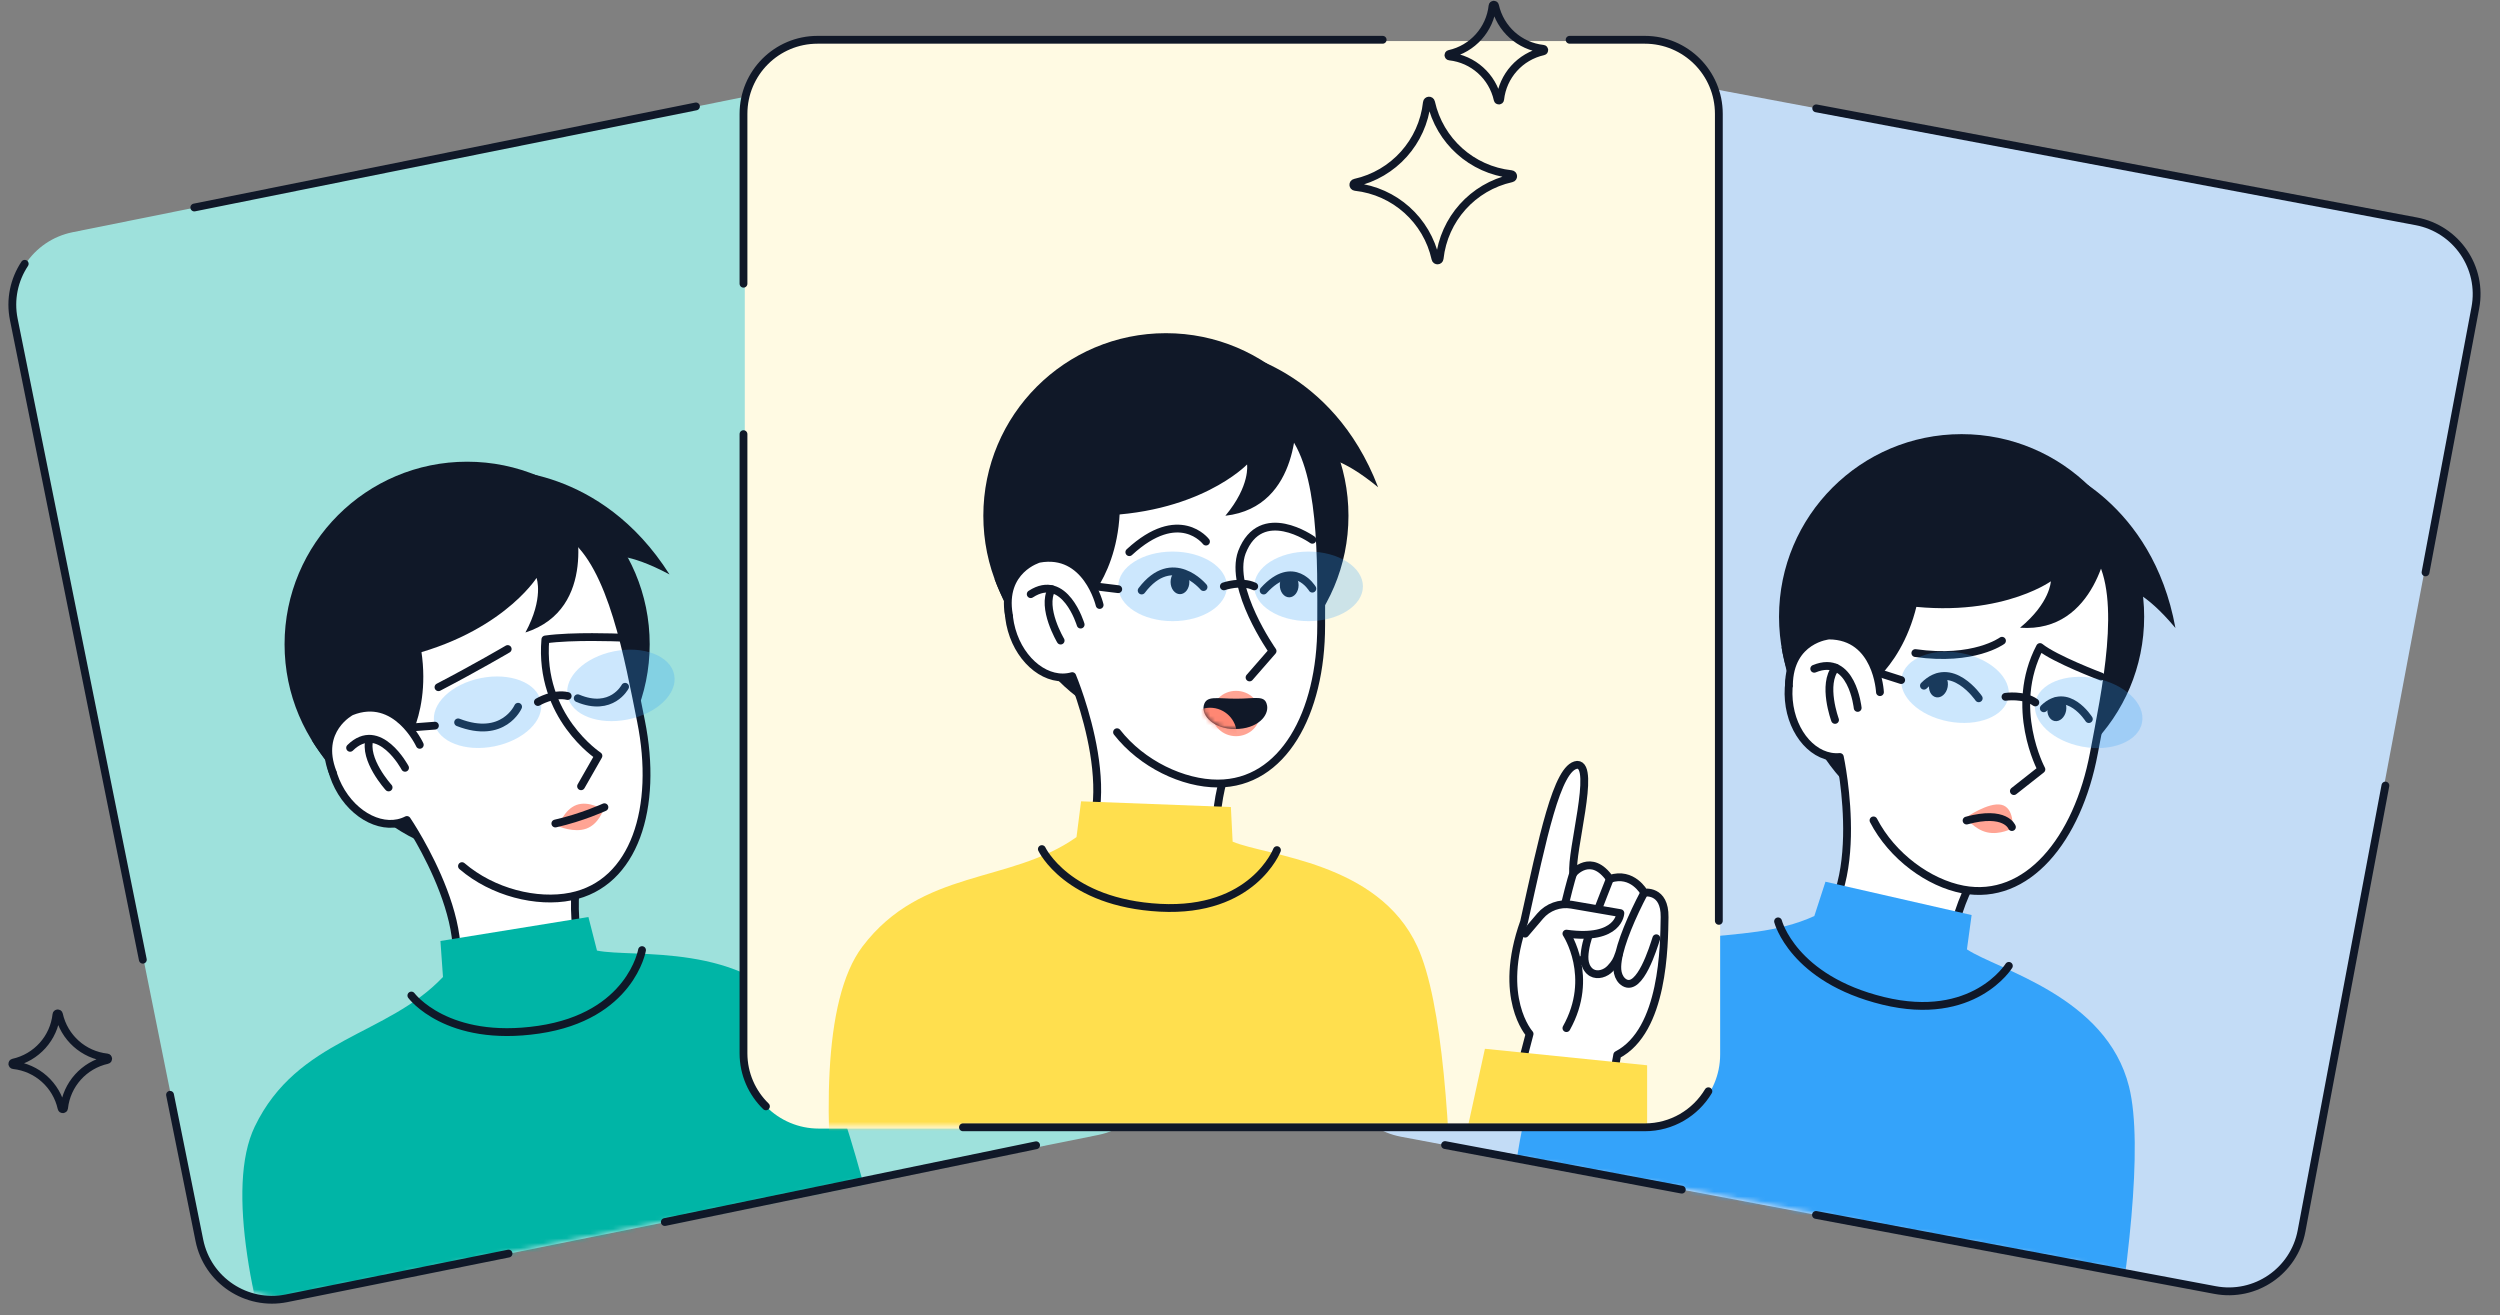
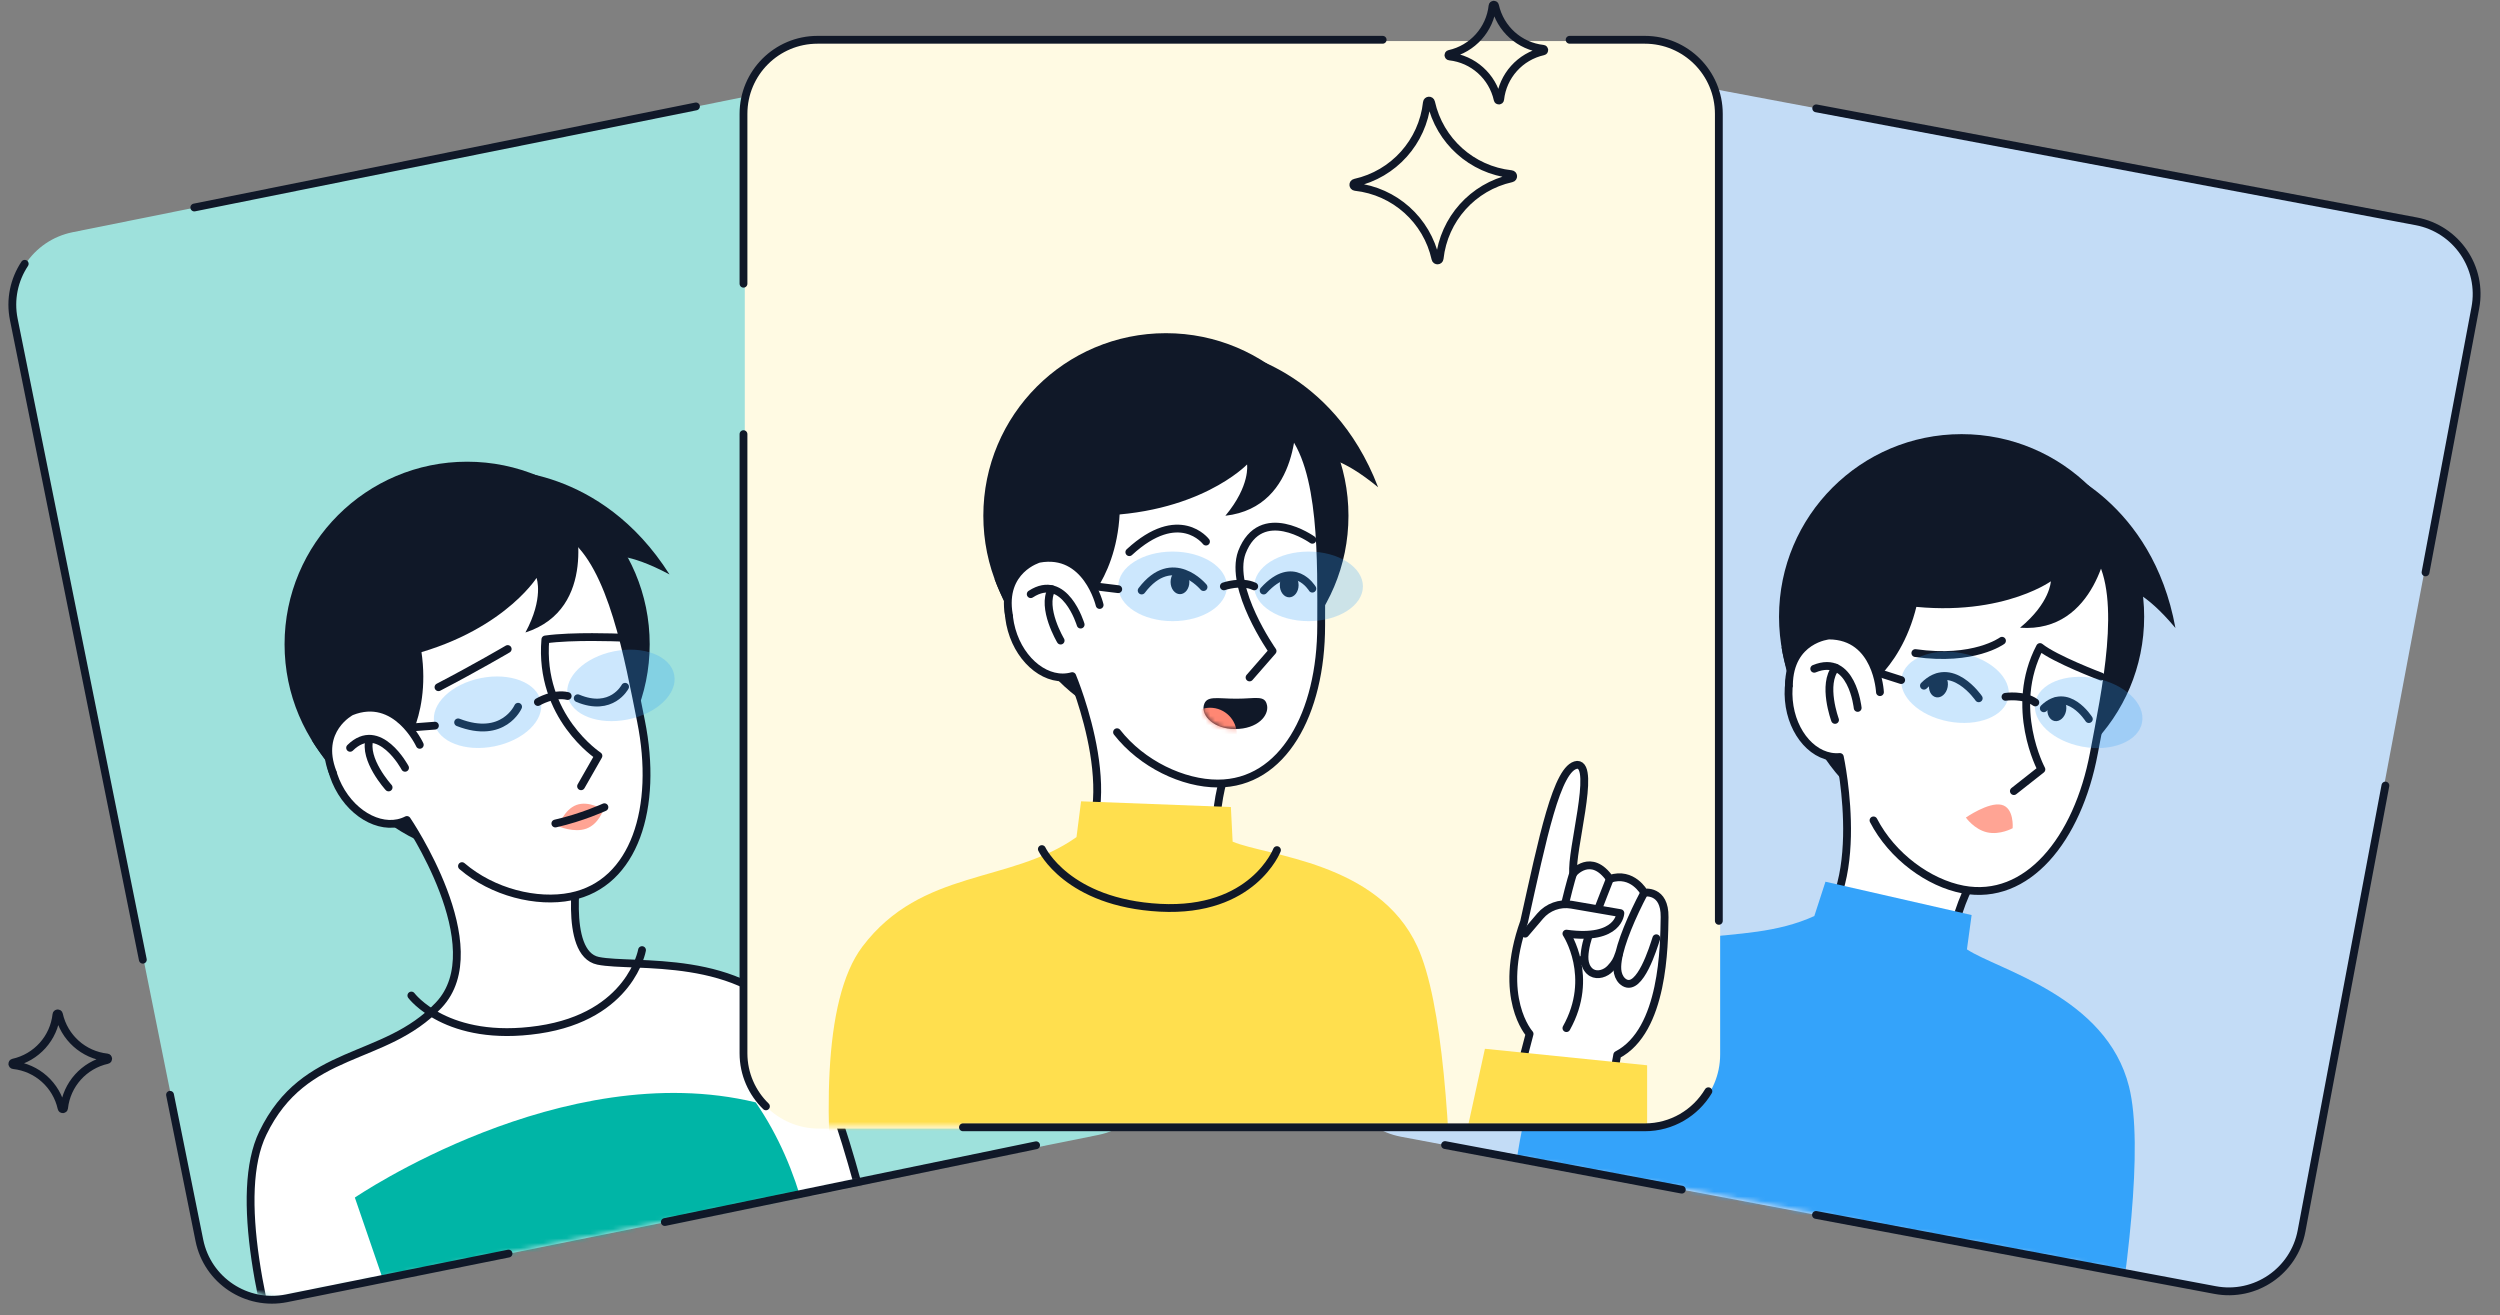
<svg xmlns="http://www.w3.org/2000/svg" width="536" height="282" viewBox="0 0 536 282" fill="none">
  <rect x="0" y="0" width="536" height="282" fill="#808080" stroke="none" />
  <path d="M517.778 47.383L343.475 14.574C334.858 12.952 326.557 18.623 324.935 27.24L287.679 225.169C286.057 233.786 291.728 242.087 300.345 243.709L474.648 276.518C483.265 278.14 491.566 272.469 493.188 263.852L530.444 65.923C532.066 57.305 526.395 49.005 517.778 47.383Z" fill="#C3DCF6" />
  <mask id="mask0_3911_10079" style="mask-type:luminance" maskUnits="userSpaceOnUse" x="289" y="14" width="244" height="263">
    <path d="M520.032 47.523L345.729 14.714C337.112 13.092 328.812 18.763 327.19 27.38L289.934 225.309C288.312 233.926 293.982 242.227 302.599 243.849L476.903 276.658C485.52 278.28 493.82 272.609 495.442 263.992L532.698 66.063C534.32 57.446 528.65 49.145 520.032 47.523Z" fill="white" />
  </mask>
  <g mask="url(#mask0_3911_10079)">
    <path d="M381.958 138.727C381.958 138.727 386.062 166.358 405.23 174.668C404.633 165.112 405.471 158.931 405.471 158.931L381.958 138.721V138.727Z" fill="#101828" />
    <path d="M420.567 171.364C442.185 171.364 459.709 153.839 459.709 132.222C459.709 110.604 442.185 93.079 420.567 93.079C398.949 93.079 381.424 110.604 381.424 132.222C381.424 153.839 398.949 171.364 420.567 171.364Z" fill="#101828" />
    <path d="M329.575 395.634L323.203 317.845C323.203 317.845 319.48 232.095 340.605 212.94C355.897 199.071 370.376 208.759 385.891 201.65C401.412 194.534 394.461 162.298 394.461 162.298C389.067 162.781 384.169 157.342 383.527 150.15C382.879 142.959 386.729 136.739 392.123 136.25C397.517 135.767 402.416 141.205 403.057 148.397L425.052 184.738C425.052 184.738 414.614 201.339 421.113 205.665C427.613 209.992 450.402 215.456 455.173 234.496C461.38 259.3 441.603 342.629 441.603 342.629L417.257 402.94L405.147 422.14L423.464 321.193L427.683 276.295L355.509 237.374L357.682 309.586L355.948 382.292" fill="white" />
    <path d="M329.575 395.634L323.203 317.845C323.203 317.845 319.48 232.095 340.605 212.94C355.897 199.071 370.376 208.759 385.891 201.65C401.412 194.534 394.461 162.298 394.461 162.298C389.067 162.781 384.169 157.342 383.527 150.15C382.879 142.959 386.729 136.739 392.123 136.25C397.517 135.767 402.416 141.205 403.057 148.397L425.052 184.738C425.052 184.738 414.614 201.339 421.113 205.665C427.613 209.992 450.402 215.456 455.173 234.496C461.38 259.3 441.602 342.629 441.602 342.629L417.257 402.941L405.147 422.14L423.464 321.193L427.683 276.295L355.509 237.374L357.682 309.586L355.948 382.292" stroke="#101828" stroke-width="1.677" stroke-linecap="round" stroke-linejoin="round" />
    <path d="M328.298 397.4L321.793 318.016C321.793 318.016 317.993 230.513 339.55 210.964C355.16 196.809 373.152 203.651 388.991 196.396L391.38 189.039L422.714 196.186L421.71 203.543C428.343 207.959 451.603 213.537 456.463 232.965C462.797 258.277 442.613 343.309 442.613 343.309L417.771 404.859L405.408 424.453L424.099 321.434L428.407 275.621L354.753 235.907L356.971 309.598L355.205 383.798" fill="#34A3FA" />
    <path d="M401.679 175.894C405.669 183.613 413.572 189.331 420.878 190.71C434.589 193.289 445.44 180.036 448.928 161.504C451.406 148.352 455.771 128.27 449.906 118.854L394.849 124.026" fill="white" />
    <path d="M401.679 175.894C405.669 183.613 413.572 189.331 420.878 190.71C434.589 193.289 445.44 180.036 448.928 161.504C451.406 148.352 455.771 128.27 449.906 118.854L394.849 124.026" stroke="#101828" stroke-width="1.677" stroke-linecap="round" stroke-linejoin="round" />
    <path d="M400.503 147.209C400.503 147.209 411.825 139.674 412.117 120.049C401.037 119.839 387.606 123.664 387.606 123.664L393.921 141.529L400.503 147.209Z" fill="#101828" />
    <path d="M403.064 148.397C403.064 148.397 402.536 136.3 392.13 136.25C392.13 136.25 383.686 136.999 383.546 146.879" fill="white" />
    <path d="M403.064 148.397C403.064 148.397 402.536 136.3 392.13 136.25C392.13 136.25 383.686 136.999 383.546 146.879" stroke="#101828" stroke-width="1.677" stroke-linecap="round" stroke-linejoin="round" />
    <path d="M450.465 145.055C450.465 145.055 440.618 141.338 437.378 138.727C430.56 151.739 437.676 164.96 437.676 164.96L431.774 169.611" fill="white" />
    <path d="M450.465 145.055C450.465 145.055 440.618 141.338 437.378 138.727C430.56 151.739 437.676 164.96 437.676 164.96L431.774 169.611" stroke="#101828" stroke-width="1.677" stroke-linecap="round" stroke-linejoin="round" />
    <path d="M429.226 137.38C429.226 137.38 423.21 141.815 410.649 140.017L429.226 137.38Z" fill="white" />
    <path d="M429.226 137.38C429.226 137.38 423.21 141.815 410.649 140.017" stroke="#101828" stroke-width="1.677" stroke-linecap="round" stroke-linejoin="round" />
    <path d="M447.848 154.172C447.848 154.172 443.286 146.942 438.191 151.86L447.848 154.172Z" fill="white" />
    <path d="M447.848 154.172C447.848 154.172 443.286 146.942 438.191 151.86" stroke="#101828" stroke-width="1.677" stroke-linecap="round" stroke-linejoin="round" />
    <path d="M424.239 149.712C424.239 149.712 418.363 141.072 412.492 147.012L424.239 149.712Z" fill="white" />
    <path d="M424.239 149.712C424.239 149.712 418.363 141.072 412.492 147.012" stroke="#101828" stroke-width="1.677" stroke-linecap="round" stroke-linejoin="round" />
    <path d="M426.812 314.643C426.812 314.643 448.591 280.697 441.031 246.491C406.45 221.663 353.712 233.13 353.712 233.13L350.128 299.49C350.128 299.49 388.426 323.887 426.819 314.636L426.812 314.643Z" fill="#34A3FA" />
-     <path d="M430.7 207.082C430.7 207.082 423.146 219.306 403.775 214.585C384.398 209.865 381.215 197.54 381.215 197.54" stroke="#101828" stroke-width="1.677" stroke-linecap="round" stroke-linejoin="round" />
    <path d="M398.286 151.777C398.286 151.777 397.073 140.036 388.972 143.384L398.286 151.777Z" fill="white" />
    <path d="M398.286 151.777C398.286 151.777 397.073 140.036 388.972 143.384" stroke="#101828" stroke-width="1.677" stroke-linecap="round" stroke-linejoin="round" />
    <path d="M393.432 154.35C393.432 154.35 390.611 146.694 393.591 143.162L393.432 154.35Z" fill="white" />
    <path d="M393.432 154.35C393.432 154.35 390.611 146.694 393.591 143.162" stroke="#101828" stroke-width="1.677" stroke-linecap="round" stroke-linejoin="round" />
    <path d="M452.054 115.773C452.054 115.773 449.621 135.773 433.096 134.585C439.589 129.223 439.697 124.636 439.697 124.636C439.697 124.636 427.352 133.499 404.728 129.242C402.905 115.633 416.501 110.093 416.501 110.093L452.054 115.773Z" fill="#101828" />
    <path d="M440.618 100.106C440.618 100.106 461.463 107.437 466.412 134.642C459.773 126.688 456.145 126.294 456.145 126.294" fill="#101828" />
    <path d="M417.576 147.305C417.843 145.888 417.173 144.572 416.08 144.366C414.987 144.16 413.885 145.143 413.618 146.56C413.351 147.977 414.021 149.293 415.114 149.498C416.207 149.704 417.309 148.722 417.576 147.305Z" fill="#101828" />
    <path d="M442.967 152.395C443.234 150.978 442.564 149.662 441.471 149.456C440.378 149.25 439.276 150.232 439.009 151.65C438.742 153.067 439.412 154.383 440.505 154.588C441.598 154.794 442.701 153.812 442.967 152.395Z" fill="#101828" />
    <path opacity="0.25" d="M430.61 149.513C431.372 145.464 426.863 141.218 420.539 140.027C414.215 138.837 408.47 141.154 407.708 145.202C406.946 149.25 411.455 153.497 417.779 154.687C424.104 155.878 429.848 153.561 430.61 149.513Z" fill="#34A3FA" />
    <path opacity="0.25" d="M459.261 154.906C460.023 150.858 455.514 146.611 449.19 145.42C442.866 144.23 437.121 146.547 436.359 150.595C435.597 154.643 440.106 158.89 446.43 160.081C452.754 161.271 458.499 158.954 459.261 154.906Z" fill="#34A3FA" />
    <path d="M429.976 149.401C429.976 149.401 433.877 148.804 436.374 150.608L429.976 149.401Z" fill="white" />
    <path d="M429.976 149.401C429.976 149.401 433.877 148.804 436.374 150.608" stroke="#101828" stroke-width="1.677" stroke-linecap="round" stroke-linejoin="round" />
    <path d="M407.613 145.805L402.905 144.299" stroke="#101828" stroke-width="1.677" stroke-linecap="round" stroke-linejoin="round" />
    <path d="M348.902 299.528L352.155 258.817" stroke="#101828" stroke-width="2.751" stroke-linecap="round" stroke-linejoin="round" />
    <path d="M431.514 177.565C431.514 177.565 431.882 173.181 429.112 172.546C426.342 171.91 421.482 175.284 421.482 175.284C421.482 175.284 423.267 177.825 426.037 178.454C428.807 179.083 431.514 177.565 431.514 177.565Z" fill="#FFA494" />
-     <path d="M431.355 177.323C431.355 177.323 429.976 173.645 421.634 175.926" stroke="#101828" stroke-width="1.677" stroke-linecap="round" stroke-linejoin="round" />
  </g>
  <path d="M360.579 255.062L309.817 245.5" stroke="#101828" stroke-width="1.677" stroke-linecap="round" stroke-linejoin="round" />
  <path d="M511.431 168.423L493.451 263.925C491.831 272.54 483.527 278.213 474.912 276.587L389.347 260.481" stroke="#101828" stroke-width="1.677" stroke-linecap="round" stroke-linejoin="round" />
  <path d="M389.397 23.231L518.051 47.45C526.666 49.07 532.34 57.374 530.713 65.989L520.033 122.723" stroke="#101828" stroke-width="1.677" stroke-linecap="round" stroke-linejoin="round" />
  <path d="M189.435 14.762L15.564 49.789C6.968 51.52 1.404 59.892 3.135 68.488L42.91 265.927C44.642 274.522 53.014 280.087 61.61 278.355L235.481 243.328C244.077 241.597 249.641 233.225 247.909 224.629L208.135 27.191C206.403 18.595 198.031 13.03 189.435 14.762Z" fill="#9EE1DC" />
  <mask id="mask1_3911_10079" style="mask-type:luminance" maskUnits="userSpaceOnUse" x="4" y="13" width="246" height="266">
    <path d="M191.115 14.113L17.244 49.14C8.648 50.872 3.084 59.244 4.816 67.84L44.59 265.278C46.322 273.874 54.694 279.438 63.29 277.707L237.161 242.68C245.757 240.948 251.321 232.576 249.59 223.98L209.815 26.542C208.083 17.946 199.711 12.381 191.115 14.113Z" fill="white" />
  </mask>
  <g mask="url(#mask1_3911_10079)">
    <path d="M66.811 158.658C66.811 158.658 80.991 182.724 101.874 183.232C97.732 174.598 96.188 168.556 96.188 168.556L66.811 158.658Z" fill="#101828" />
    <path d="M100.153 177.273C121.771 177.273 139.295 159.748 139.295 138.13C139.295 116.512 121.771 98.988 100.153 98.988C78.535 98.988 61.01 116.512 61.01 138.13C61.01 159.748 78.535 177.273 100.153 177.273Z" fill="#101828" />
    <path d="M114.727 416.435L79.606 346.727C79.606 346.727 43.958 268.652 56.34 242.965C65.305 224.369 82.363 227.914 94.073 215.494C105.788 203.073 87.243 175.805 87.243 175.805C82.427 178.276 75.845 175.081 72.548 168.658C69.25 162.234 70.477 155.023 75.299 152.546C80.114 150.074 86.696 153.27 89.994 159.693L124.028 185.119C124.028 185.119 120.585 204.42 128.234 205.996C135.883 207.565 159.06 204.071 170.623 219.928C185.693 240.589 198.647 325.24 198.647 325.24L198.73 390.278L194.715 412.617L173.787 312.178L160.839 268.982L79.333 260.011L108.463 326.123L134.155 394.16" fill="white" />
    <path d="M114.727 416.435L79.606 346.727C79.606 346.727 43.958 268.652 56.34 242.965C65.305 224.369 82.363 227.914 94.073 215.494C105.788 203.073 87.243 175.805 87.243 175.805C82.427 178.276 75.845 175.081 72.548 168.658C69.25 162.234 70.477 155.023 75.299 152.546C80.114 150.074 86.696 153.27 89.994 159.693L124.028 185.119C124.028 185.119 120.585 204.42 128.234 205.996C135.883 207.565 159.06 204.071 170.623 219.928C185.693 240.589 198.647 325.24 198.647 325.24L198.73 390.278L194.715 412.617L173.787 312.178L160.839 268.982L79.333 260.011L108.463 326.123L134.155 394.16" stroke="#101828" stroke-width="1.677" stroke-linecap="round" stroke-linejoin="round" />
-     <path d="M114.206 418.551L78.367 347.42C78.367 347.42 41.989 267.743 54.625 241.53C63.774 222.552 83.024 222.139 94.975 209.465L94.428 201.746L126.157 196.606L127.993 203.804C135.794 205.411 159.448 201.841 171.252 218.023C186.627 239.103 199.848 325.494 199.848 325.494L199.937 391.867L195.839 414.669L174.479 312.172L161.265 268.093L78.088 258.938L107.815 326.403L134.035 395.838" fill="#00B5A6" />
    <path d="M99.047 185.697C105.642 191.351 115.115 193.683 122.402 192.215C136.08 189.458 141.157 173.105 137.434 154.617C134.791 141.497 131.296 121.243 122.326 114.725L73.24 140.189" fill="white" />
    <path d="M99.047 185.697C105.642 191.351 115.115 193.683 122.402 192.215C136.08 189.458 141.157 173.105 137.434 154.617C134.791 141.497 131.296 121.243 122.326 114.725L73.24 140.189" stroke="#101828" stroke-width="1.677" stroke-linecap="round" stroke-linejoin="round" />
    <path d="M87.18 159.56C87.18 159.56 94.841 148.321 87.745 130.023C77.395 133.994 66.385 142.577 66.385 142.577L78.946 156.764L87.18 159.56Z" fill="#101828" />
    <path d="M90 159.693C90 159.693 84.968 148.677 75.305 152.546C75.305 152.546 67.757 156.415 71.341 165.621" fill="white" />
    <path d="M90 159.693C90 159.693 84.968 148.677 75.305 152.546C75.305 152.546 67.757 156.415 71.341 165.621" stroke="#101828" stroke-width="1.677" stroke-linecap="round" stroke-linejoin="round" />
    <path d="M129.359 173.6C129.359 173.6 126.265 171.599 123.603 172.578C120.934 173.556 119.702 177.146 119.702 177.146C119.702 177.146 123.056 178.632 125.725 177.654C128.393 176.675 129.359 173.6 129.359 173.6Z" fill="#FFA494" />
    <path d="M132.757 136.694C132.757 136.694 122.618 136.275 116.925 137.101C115.521 153.683 128.304 162.05 128.304 162.05L124.581 168.575" fill="white" />
    <path d="M132.757 136.694C132.757 136.694 122.618 136.275 116.925 137.101C115.521 153.683 128.304 162.05 128.304 162.05L124.581 168.575" stroke="#101828" stroke-width="1.677" stroke-linecap="round" stroke-linejoin="round" />
    <path d="M108.851 139.153C108.851 139.153 101.881 143.244 94.009 147.336L108.851 139.153Z" fill="white" />
    <path d="M108.851 139.153C108.851 139.153 101.881 143.244 94.009 147.336" stroke="#101828" stroke-width="1.677" stroke-linecap="round" stroke-linejoin="round" />
    <path d="M134.016 147.247C134.016 147.247 131.15 152.774 123.863 149.706L134.016 147.247Z" fill="white" />
    <path d="M134.016 147.247C134.016 147.247 131.15 152.774 123.863 149.706" stroke="#101828" stroke-width="1.677" stroke-linecap="round" stroke-linejoin="round" />
    <path d="M111.08 151.529C111.08 151.529 107.954 158.658 98.221 154.877L111.08 151.529Z" fill="white" />
    <path d="M111.08 151.529C111.08 151.529 107.954 158.658 98.221 154.877" stroke="#101828" stroke-width="1.677" stroke-linecap="round" stroke-linejoin="round" />
    <path d="M174.435 304.853C174.435 304.853 181.875 265.208 162.027 236.352C120.655 226.326 76.08 256.758 76.08 256.758L97.675 319.611C97.675 319.611 142.332 327.845 174.441 304.853H174.435Z" fill="#00B5A6" />
    <path d="M137.65 203.702C137.65 203.702 135.242 217.864 115.508 220.767C95.782 223.67 88.196 213.442 88.196 213.442" stroke="#101828" stroke-width="1.677" stroke-linecap="round" stroke-linejoin="round" />
    <path d="M86.842 164.617C86.842 164.617 81.309 154.191 75.064 160.335L86.842 164.617Z" fill="white" />
    <path d="M86.842 164.617C86.842 164.617 81.309 154.191 75.064 160.335" stroke="#101828" stroke-width="1.677" stroke-linecap="round" stroke-linejoin="round" />
    <path d="M83.316 168.829C83.316 168.829 77.827 162.794 79.263 158.403L83.316 168.829Z" fill="white" />
    <path d="M83.316 168.829C83.316 168.829 77.827 162.794 79.263 158.403" stroke="#101828" stroke-width="1.677" stroke-linecap="round" stroke-linejoin="round" />
    <path d="M123.158 111.059C123.158 111.059 128.412 130.506 112.649 135.608C116.658 128.2 115.032 123.911 115.032 123.911C115.032 123.911 106.919 136.764 84.352 141.313C77.548 129.382 88.075 119.147 88.075 119.147L123.164 111.059H123.158Z" fill="#101828" />
    <path d="M106.671 100.836C106.671 100.836 128.742 99.807 143.545 123.162C134.409 118.283 130.896 119.28 130.896 119.28" fill="#101828" />
    <path opacity="0.25" d="M106.007 160.013C112.315 158.742 116.77 154.438 115.956 150.4C115.143 146.362 109.37 144.119 103.061 145.389C96.753 146.66 92.298 150.964 93.112 155.002C93.925 159.041 99.699 161.284 106.007 160.013Z" fill="#34A3FA" />
    <path opacity="0.25" d="M134.593 154.259C140.902 152.988 145.356 148.685 144.543 144.646C143.729 140.608 137.956 138.365 131.648 139.636C125.339 140.906 120.885 145.21 121.698 149.248C122.512 153.287 128.285 155.53 134.593 154.259Z" fill="#34A3FA" />
    <path d="M115.324 150.513C115.324 150.513 118.717 148.492 121.709 149.229L115.324 150.513Z" fill="white" />
    <path d="M115.324 150.513C115.324 150.513 118.717 148.492 121.709 149.229" stroke="#101828" stroke-width="1.677" stroke-linecap="round" stroke-linejoin="round" />
    <path d="M93.246 155.583L88.316 155.957" stroke="#101828" stroke-width="1.677" stroke-linecap="round" stroke-linejoin="round" />
    <path d="M129.587 173.067C129.587 173.067 124.772 175.278 119.066 176.561L129.587 173.067Z" fill="white" />
    <path d="M129.587 173.067C129.587 173.067 124.772 175.278 119.066 176.561" stroke="#101828" stroke-width="1.677" stroke-linecap="round" stroke-linejoin="round" />
  </g>
  <path d="M142.535 262.006L222.142 245.545" stroke="#101828" stroke-width="1.677" stroke-linecap="round" stroke-linejoin="round" />
  <path d="M36.455 234.725L42.744 265.926C44.479 274.522 52.846 280.081 61.442 278.353L109.028 268.766" stroke="#101828" stroke-width="1.677" stroke-linecap="round" stroke-linejoin="round" />
  <path d="M5.298 56.561C3.049 59.947 2.09 64.185 2.96 68.486L30.622 205.761" stroke="#101828" stroke-width="1.677" stroke-linecap="round" stroke-linejoin="round" />
  <path d="M149.213 22.818L41.658 44.489" stroke="#101828" stroke-width="1.677" stroke-linecap="round" stroke-linejoin="round" />
  <path d="M352.923 8.809H175.559C166.79 8.809 159.682 15.918 159.682 24.686V226.091C159.682 234.86 166.79 241.968 175.559 241.968H352.923C361.692 241.968 368.8 234.86 368.8 226.091V24.686C368.8 15.918 361.692 8.809 352.923 8.809Z" fill="#FFFAE3" />
  <mask id="mask2_3911_10079" style="mask-type:luminance" maskUnits="userSpaceOnUse" x="161" y="8" width="210" height="234">
    <path d="M354.6 8.25H177.236C168.468 8.25 161.359 15.359 161.359 24.127V225.532C161.359 234.301 168.468 241.409 177.236 241.409H354.6C363.369 241.409 370.477 234.301 370.477 225.532V24.127C370.477 15.359 363.369 8.25 354.6 8.25Z" fill="white" />
  </mask>
  <g mask="url(#mask2_3911_10079)">
    <path d="M213.234 124.115C213.234 124.115 222.383 150.513 242.751 155.131C240.394 145.849 240.076 139.623 240.076 139.623L213.228 124.115H213.234Z" fill="#101828" />
    <path d="M249.968 149.719C271.586 149.719 289.111 132.194 289.111 110.576C289.111 88.958 271.586 71.434 249.968 71.434C228.35 71.434 210.826 88.958 210.826 110.576C210.826 132.194 228.35 149.719 249.968 149.719Z" fill="#101828" />
    <path d="M209.282 386.276L188.628 311.009C188.628 311.009 169.104 227.432 186.321 204.693C198.787 188.232 214.803 195.081 228.742 185.22C242.675 175.36 229.886 144.96 229.886 144.96C224.676 146.434 218.856 141.999 216.893 135.049C214.93 128.098 217.56 121.275 222.77 119.801C227.98 118.327 233.799 122.762 235.763 129.712L264.104 161.358C264.104 161.358 256.919 179.604 264.104 182.654C271.29 185.703 294.702 186.86 302.91 204.687C313.596 227.914 309.581 313.461 309.581 313.461L296.817 377.235L288.469 398.341L287.796 295.742L283.634 250.843L205.508 225.951L221.004 296.517L232.751 368.29" fill="white" />
    <path d="M209.282 386.276L188.628 311.009C188.628 311.009 169.104 227.432 186.321 204.693C198.787 188.232 214.803 195.081 228.742 185.22C242.675 175.36 229.886 144.96 229.886 144.96C224.676 146.434 218.856 141.999 216.893 135.049C214.93 128.098 217.56 121.275 222.77 119.801C227.98 118.327 233.799 122.762 235.763 129.712L264.104 161.358C264.104 161.358 256.919 179.604 264.104 182.654C271.29 185.703 294.702 186.86 302.91 204.687C313.596 227.914 309.581 313.461 309.581 313.461L296.817 377.235L288.469 398.341L287.796 295.742L283.634 250.843L205.508 225.951L221.004 296.517L232.751 368.29" stroke="#101828" stroke-width="1.677" stroke-linecap="round" stroke-linejoin="round" />
    <path d="M208.348 388.245L187.268 311.435C187.268 311.435 167.344 226.142 184.911 202.94C197.63 186.142 216.582 189.541 230.8 179.477L231.785 171.802L263.901 173.029L264.276 180.449C271.607 183.562 295.502 184.738 303.876 202.933C314.784 226.638 310.68 313.938 310.68 313.938L297.656 379.021L289.136 400.558L288.444 295.863L284.2 250.043L204.473 224.636L220.286 296.644L232.274 369.891" fill="#FFDF4E" />
    <path d="M239.492 156.987C244.841 163.829 253.666 167.991 261.099 167.991C275.051 167.991 283.26 152.959 283.26 134.102C283.26 120.716 283.838 100.176 276.328 92.012L223.177 107.279" fill="white" />
    <path d="M239.492 156.987C244.841 163.829 253.666 167.991 261.099 167.991C275.051 167.991 283.26 152.959 283.26 134.102C283.26 120.716 283.838 100.176 276.328 92.012L223.177 107.279" stroke="#101828" stroke-width="1.677" stroke-linecap="round" stroke-linejoin="round" />
    <path d="M233.024 129.02C233.024 129.02 242.758 119.515 239.409 100.176C228.482 102.018 215.991 108.263 215.991 108.263L225.502 124.649L233.024 129.013V129.02Z" fill="#101828" />
    <path d="M235.762 129.712C235.762 129.712 233.005 117.92 222.77 119.801C222.77 119.801 214.612 122.101 216.302 131.834" fill="white" />
    <path d="M235.762 129.712C235.762 129.712 233.005 117.92 222.77 119.801C222.77 119.801 214.612 122.101 216.302 131.834" stroke="#101828" stroke-width="1.677" stroke-linecap="round" stroke-linejoin="round" />
-     <path d="M265.007 157.838C267.849 157.838 270.153 155.662 270.153 152.978C270.153 150.293 267.849 148.117 265.007 148.117C262.164 148.117 259.86 150.293 259.86 152.978C259.86 155.662 262.164 157.838 265.007 157.838Z" fill="#FFA494" />
    <path d="M281.366 115.729C281.366 115.729 270.35 107.857 266.258 118.422C263.431 126.205 272.84 139.585 272.84 139.585L267.904 145.246" fill="white" />
    <path d="M281.366 115.729C281.366 115.729 270.35 107.857 266.258 118.422C263.431 126.205 272.84 139.585 272.84 139.585L267.904 145.246" stroke="#101828" stroke-width="1.677" stroke-linecap="round" stroke-linejoin="round" />
-     <path d="M258.564 116.116C258.564 116.116 252.821 108.524 242.128 118.384L258.564 116.116Z" fill="white" />
    <path d="M258.564 116.116C258.564 116.116 252.821 108.524 242.128 118.384" stroke="#101828" stroke-width="1.677" stroke-linecap="round" stroke-linejoin="round" />
    <path d="M281.366 126.205C281.366 126.205 277.37 119.515 270.928 126.612L281.366 126.205Z" fill="white" />
    <path d="M281.366 126.205C281.366 126.205 277.37 119.515 270.928 126.612" stroke="#101828" stroke-width="1.677" stroke-linecap="round" stroke-linejoin="round" />
    <path d="M258.037 125.868C258.037 125.868 251.404 117.838 244.771 126.605L258.037 125.868Z" fill="white" />
    <path d="M258.037 125.868C258.037 125.868 251.404 117.838 244.771 126.605" stroke="#101828" stroke-width="1.677" stroke-linecap="round" stroke-linejoin="round" />
    <path d="M289.854 288.69C289.854 288.69 304.981 251.301 291.22 219.09C252.643 201.091 202.935 222.114 202.935 222.114L211.69 287.991C211.69 287.991 253.837 304.884 289.854 288.69Z" fill="#FFDF4E" />
    <path d="M273.78 182.266C273.78 182.266 268.621 195.672 248.704 194.623C228.793 193.569 223.374 182.044 223.374 182.044" stroke="#101828" stroke-width="1.677" stroke-linecap="round" stroke-linejoin="round" />
    <path d="M231.69 133.912C231.69 133.912 228.329 122.596 220.985 127.387L231.69 133.912Z" fill="white" />
    <path d="M231.69 133.912C231.69 133.912 228.329 122.596 220.985 127.387" stroke="#101828" stroke-width="1.677" stroke-linecap="round" stroke-linejoin="round" />
    <path d="M227.401 137.342C227.401 137.342 223.208 130.341 225.489 126.319L227.401 137.342Z" fill="white" />
    <path d="M227.401 137.342C227.401 137.342 223.208 130.341 225.489 126.319" stroke="#101828" stroke-width="1.677" stroke-linecap="round" stroke-linejoin="round" />
    <path d="M277.872 88.587C277.872 88.587 279.181 108.689 262.719 110.576C268.113 104.108 267.37 99.579 267.37 99.579C267.37 99.579 256.881 110.576 233.857 110.576C229.543 97.539 241.881 89.579 241.881 89.579L277.872 88.581V88.587Z" fill="#101828" />
    <path d="M263.729 75.303C263.729 75.303 285.572 78.651 295.47 104.471C287.478 97.882 283.831 98.168 283.831 98.168" fill="#101828" />
    <path d="M271.652 151.199C272.097 153.41 269.651 156.307 264.772 156.307C260.242 156.307 257.567 153.473 258.088 151.262C258.615 149.039 260.858 149.801 265.064 149.801C269.27 149.801 271.201 148.963 271.646 151.199H271.652Z" fill="#101828" />
    <path d="M252.986 127.387C254.098 127.387 255 126.218 255 124.776C255 123.333 254.098 122.164 252.986 122.164C251.874 122.164 250.972 123.333 250.972 124.776C250.972 126.218 251.874 127.387 252.986 127.387Z" fill="#101828" />
    <path d="M276.404 128.067C277.516 128.067 278.418 126.898 278.418 125.455C278.418 124.013 277.516 122.844 276.404 122.844C275.292 122.844 274.39 124.013 274.39 125.455C274.39 126.898 275.292 128.067 276.404 128.067Z" fill="#101828" />
    <mask id="mask3_3911_10079" style="mask-type:luminance" maskUnits="userSpaceOnUse" x="258" y="149" width="14" height="8">
      <path d="M271.652 151.199C272.097 153.41 269.651 156.307 264.772 156.307C260.242 156.307 257.567 153.473 258.088 151.262C258.615 149.039 260.858 149.801 265.064 149.801C269.27 149.801 271.201 148.963 271.646 151.199H271.652Z" fill="white" />
    </mask>
    <g mask="url(#mask3_3911_10079)">
      <path d="M259.441 163.2C262.606 163.2 265.172 160.634 265.172 157.47C265.172 154.305 262.606 151.739 259.441 151.739C256.276 151.739 253.71 154.305 253.71 157.47C253.71 160.634 256.276 163.2 259.441 163.2Z" fill="#FF8773" />
    </g>
    <path opacity="0.25" d="M251.404 133.175C257.839 133.175 263.056 129.835 263.056 125.716C263.056 121.596 257.839 118.257 251.404 118.257C244.969 118.257 239.752 121.596 239.752 125.716C239.752 129.835 244.969 133.175 251.404 133.175Z" fill="#34A3FA" />
    <path opacity="0.25" d="M280.559 133.175C286.994 133.175 292.211 129.835 292.211 125.716C292.211 121.596 286.994 118.257 280.559 118.257C274.124 118.257 268.907 121.596 268.907 125.716C268.907 129.835 274.124 133.175 280.559 133.175Z" fill="#34A3FA" />
    <path d="M262.396 125.716C262.396 125.716 266.119 124.407 268.908 125.716H262.396Z" fill="white" />
    <path d="M262.396 125.716C262.396 125.716 266.119 124.407 268.908 125.716" stroke="#101828" stroke-width="1.677" stroke-linecap="round" stroke-linejoin="round" />
    <path d="M239.752 126.319L234.848 125.716" stroke="#101828" stroke-width="1.677" stroke-linecap="round" stroke-linejoin="round" />
    <path d="M320.35 250.735L327.942 221.663C327.942 221.663 320.94 213.925 326.76 197.648C330.699 179.973 333.812 164.344 338.164 163.975C342.218 163.969 336.76 182.501 337.306 187.247C337.306 187.247 341.106 182.673 345.153 188.435C350.038 186.803 352.523 191.383 352.523 191.383C352.523 191.383 356.983 190.634 356.887 196.637C356.792 202.641 356.741 220.983 346.735 226.167C345.464 233.016 341.061 257.349 341.061 257.349L320.343 250.735H320.35Z" fill="white" stroke="#101828" stroke-width="1.677" stroke-linecap="round" stroke-linejoin="round" />
    <path d="M352.529 191.39C349.943 196.275 347.408 202.152 346.868 205.907C346.741 206.784 346.671 207.686 346.862 208.556C347.052 209.42 347.535 210.259 348.31 210.697C351.639 212.584 354.498 203.061 355.115 201.161" fill="white" />
    <path d="M352.529 191.39C349.943 196.275 347.408 202.152 346.868 205.907C346.741 206.784 346.671 207.686 346.862 208.556C347.052 209.42 347.535 210.259 348.31 210.697C351.639 212.584 354.498 203.061 355.115 201.161" stroke="#101828" stroke-width="1.677" stroke-linecap="round" stroke-linejoin="round" />
    <path d="M340.61 200.564C340.248 201.707 339.975 202.794 339.835 203.759C339.708 204.636 339.638 205.538 339.829 206.409C340.019 207.273 340.508 208.111 341.277 208.55C342.548 209.274 344.244 208.709 345.248 207.641C346.252 206.574 346.652 205.9 347.103 204.509" fill="white" />
    <path d="M340.61 200.564C340.248 201.707 339.975 202.794 339.835 203.759C339.708 204.636 339.638 205.538 339.829 206.409C340.019 207.273 340.508 208.111 341.277 208.55C342.548 209.274 344.244 208.709 345.248 207.641C346.252 206.574 346.652 205.9 347.103 204.509" stroke="#101828" stroke-width="1.677" stroke-linecap="round" stroke-linejoin="round" />
    <path d="M336.767 207.127C337.529 206.936 338.45 206.428 339.575 205.507L336.767 207.127Z" fill="white" />
    <path d="M336.767 207.127C337.529 206.936 338.45 206.428 339.575 205.507" stroke="#101828" stroke-width="1.677" stroke-linecap="round" stroke-linejoin="round" />
    <path d="M337.313 187.247C336.875 188.277 335.61 193.512 335.61 193.512L337.313 187.247Z" fill="white" />
    <path d="M337.313 187.247C336.875 188.277 335.61 193.512 335.61 193.512" stroke="#101828" stroke-width="1.677" stroke-linecap="round" stroke-linejoin="round" />
    <path d="M345.153 188.435C344.842 189.172 342.713 194.687 342.713 194.687L345.153 188.435Z" fill="white" />
    <path d="M345.153 188.435C344.842 189.172 342.713 194.687 342.713 194.687" stroke="#101828" stroke-width="1.677" stroke-linecap="round" stroke-linejoin="round" />
    <path d="M326.995 200.176L330.21 196.402C331.868 194.458 334.422 193.537 336.938 193.969L347.408 195.773C347.408 195.773 347.198 201.739 335.839 200.17C335.839 200.17 341.989 209.439 335.839 220.43" fill="white" />
    <path d="M326.995 200.176L330.21 196.402C331.868 194.458 334.422 193.537 336.938 193.969L347.408 195.773C347.408 195.773 347.198 201.739 335.839 200.17C335.839 200.17 341.989 209.439 335.839 220.43" stroke="#101828" stroke-width="1.677" stroke-linecap="round" stroke-linejoin="round" />
    <path d="M313.132 248.76L318.367 224.859L353.145 228.397V243.817L350.401 260.049L313.132 248.76Z" fill="#FFDF4E" />
  </g>
  <path d="M159.403 60.83V24.407C159.403 15.639 166.512 8.53 175.28 8.53H296.443" stroke="#101828" stroke-width="1.677" stroke-linecap="round" stroke-linejoin="round" />
  <path d="M164.219 237.203C161.252 234.319 159.403 230.284 159.403 225.818V93.079" stroke="#101828" stroke-width="1.677" stroke-linecap="round" stroke-linejoin="round" />
  <path d="M366.278 233.963C363.508 238.594 358.438 241.695 352.65 241.695H206.455" stroke="#101828" stroke-width="1.677" stroke-linecap="round" stroke-linejoin="round" />
  <path d="M336.525 8.53H352.644C361.411 8.53 368.52 15.639 368.52 24.407V197.432" stroke="#101828" stroke-width="1.677" stroke-linecap="round" stroke-linejoin="round" />
  <path d="M290.56 40.068C290.052 40.01 290.013 39.286 290.509 39.178C298.806 37.342 305.007 30.423 305.928 21.974C305.986 21.465 306.71 21.427 306.818 21.923C308.654 30.22 315.573 36.421 324.022 37.342C324.531 37.399 324.569 38.123 324.073 38.231C315.776 40.068 309.575 46.986 308.654 55.436C308.597 55.944 307.872 55.983 307.764 55.487C305.928 47.19 299.01 40.989 290.56 40.068Z" stroke="#101828" stroke-width="1.677" stroke-linecap="round" stroke-linejoin="round" />
  <path d="M310.776 12.101C310.471 12.069 310.446 11.63 310.744 11.567C315.725 10.461 319.448 6.313 320.001 1.243C320.033 0.938 320.471 0.912 320.535 1.211C321.64 6.192 325.789 9.915 330.859 10.468C331.164 10.499 331.189 10.938 330.89 11.001C325.909 12.107 322.186 16.256 321.634 21.325C321.602 21.63 321.164 21.656 321.1 21.357C319.995 16.376 315.846 12.653 310.776 12.101Z" stroke="#101828" stroke-width="1.677" stroke-linecap="round" stroke-linejoin="round" />
  <path d="M2.877 228.359C2.573 228.327 2.547 227.889 2.846 227.826C7.827 226.72 11.55 222.571 12.102 217.502C12.134 217.197 12.573 217.171 12.636 217.47C13.742 222.451 17.89 226.174 22.96 226.726C23.265 226.758 23.291 227.197 22.992 227.26C18.011 228.366 14.288 232.514 13.735 237.584C13.704 237.889 13.265 237.915 13.201 237.616C12.096 232.635 7.947 228.912 2.877 228.359Z" stroke="#101828" stroke-width="1.677" stroke-linecap="round" stroke-linejoin="round" />
</svg>